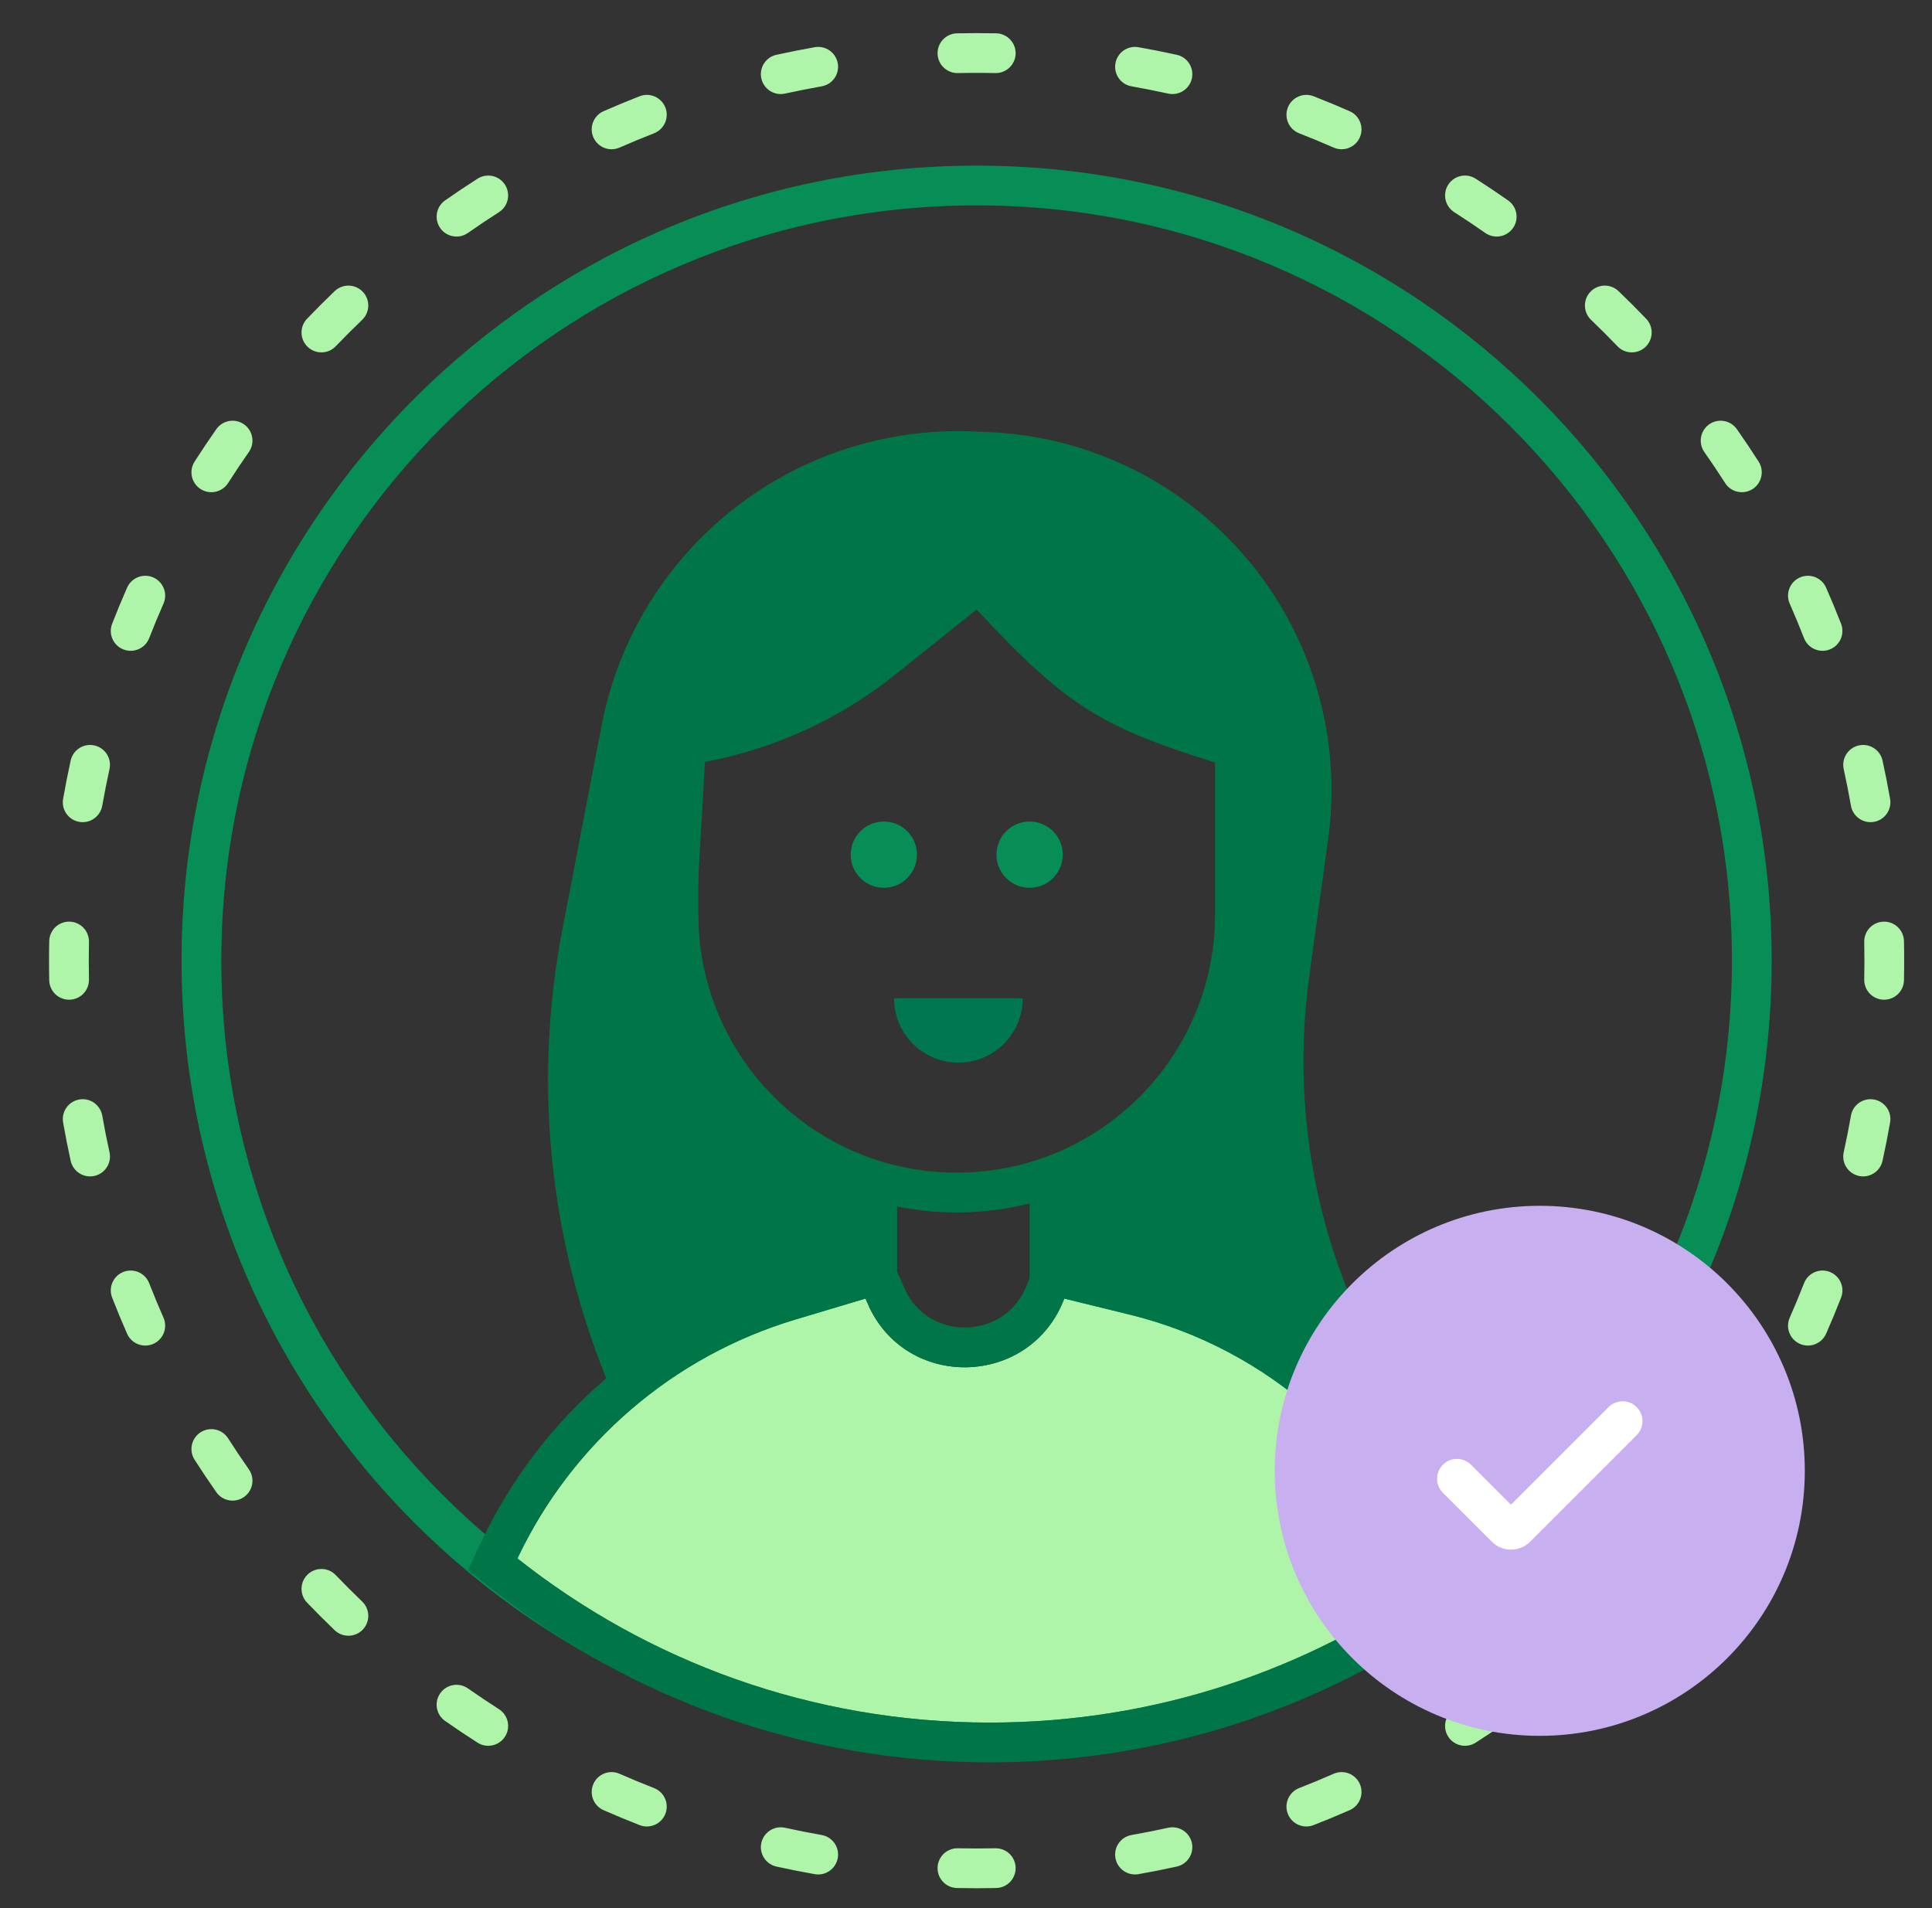
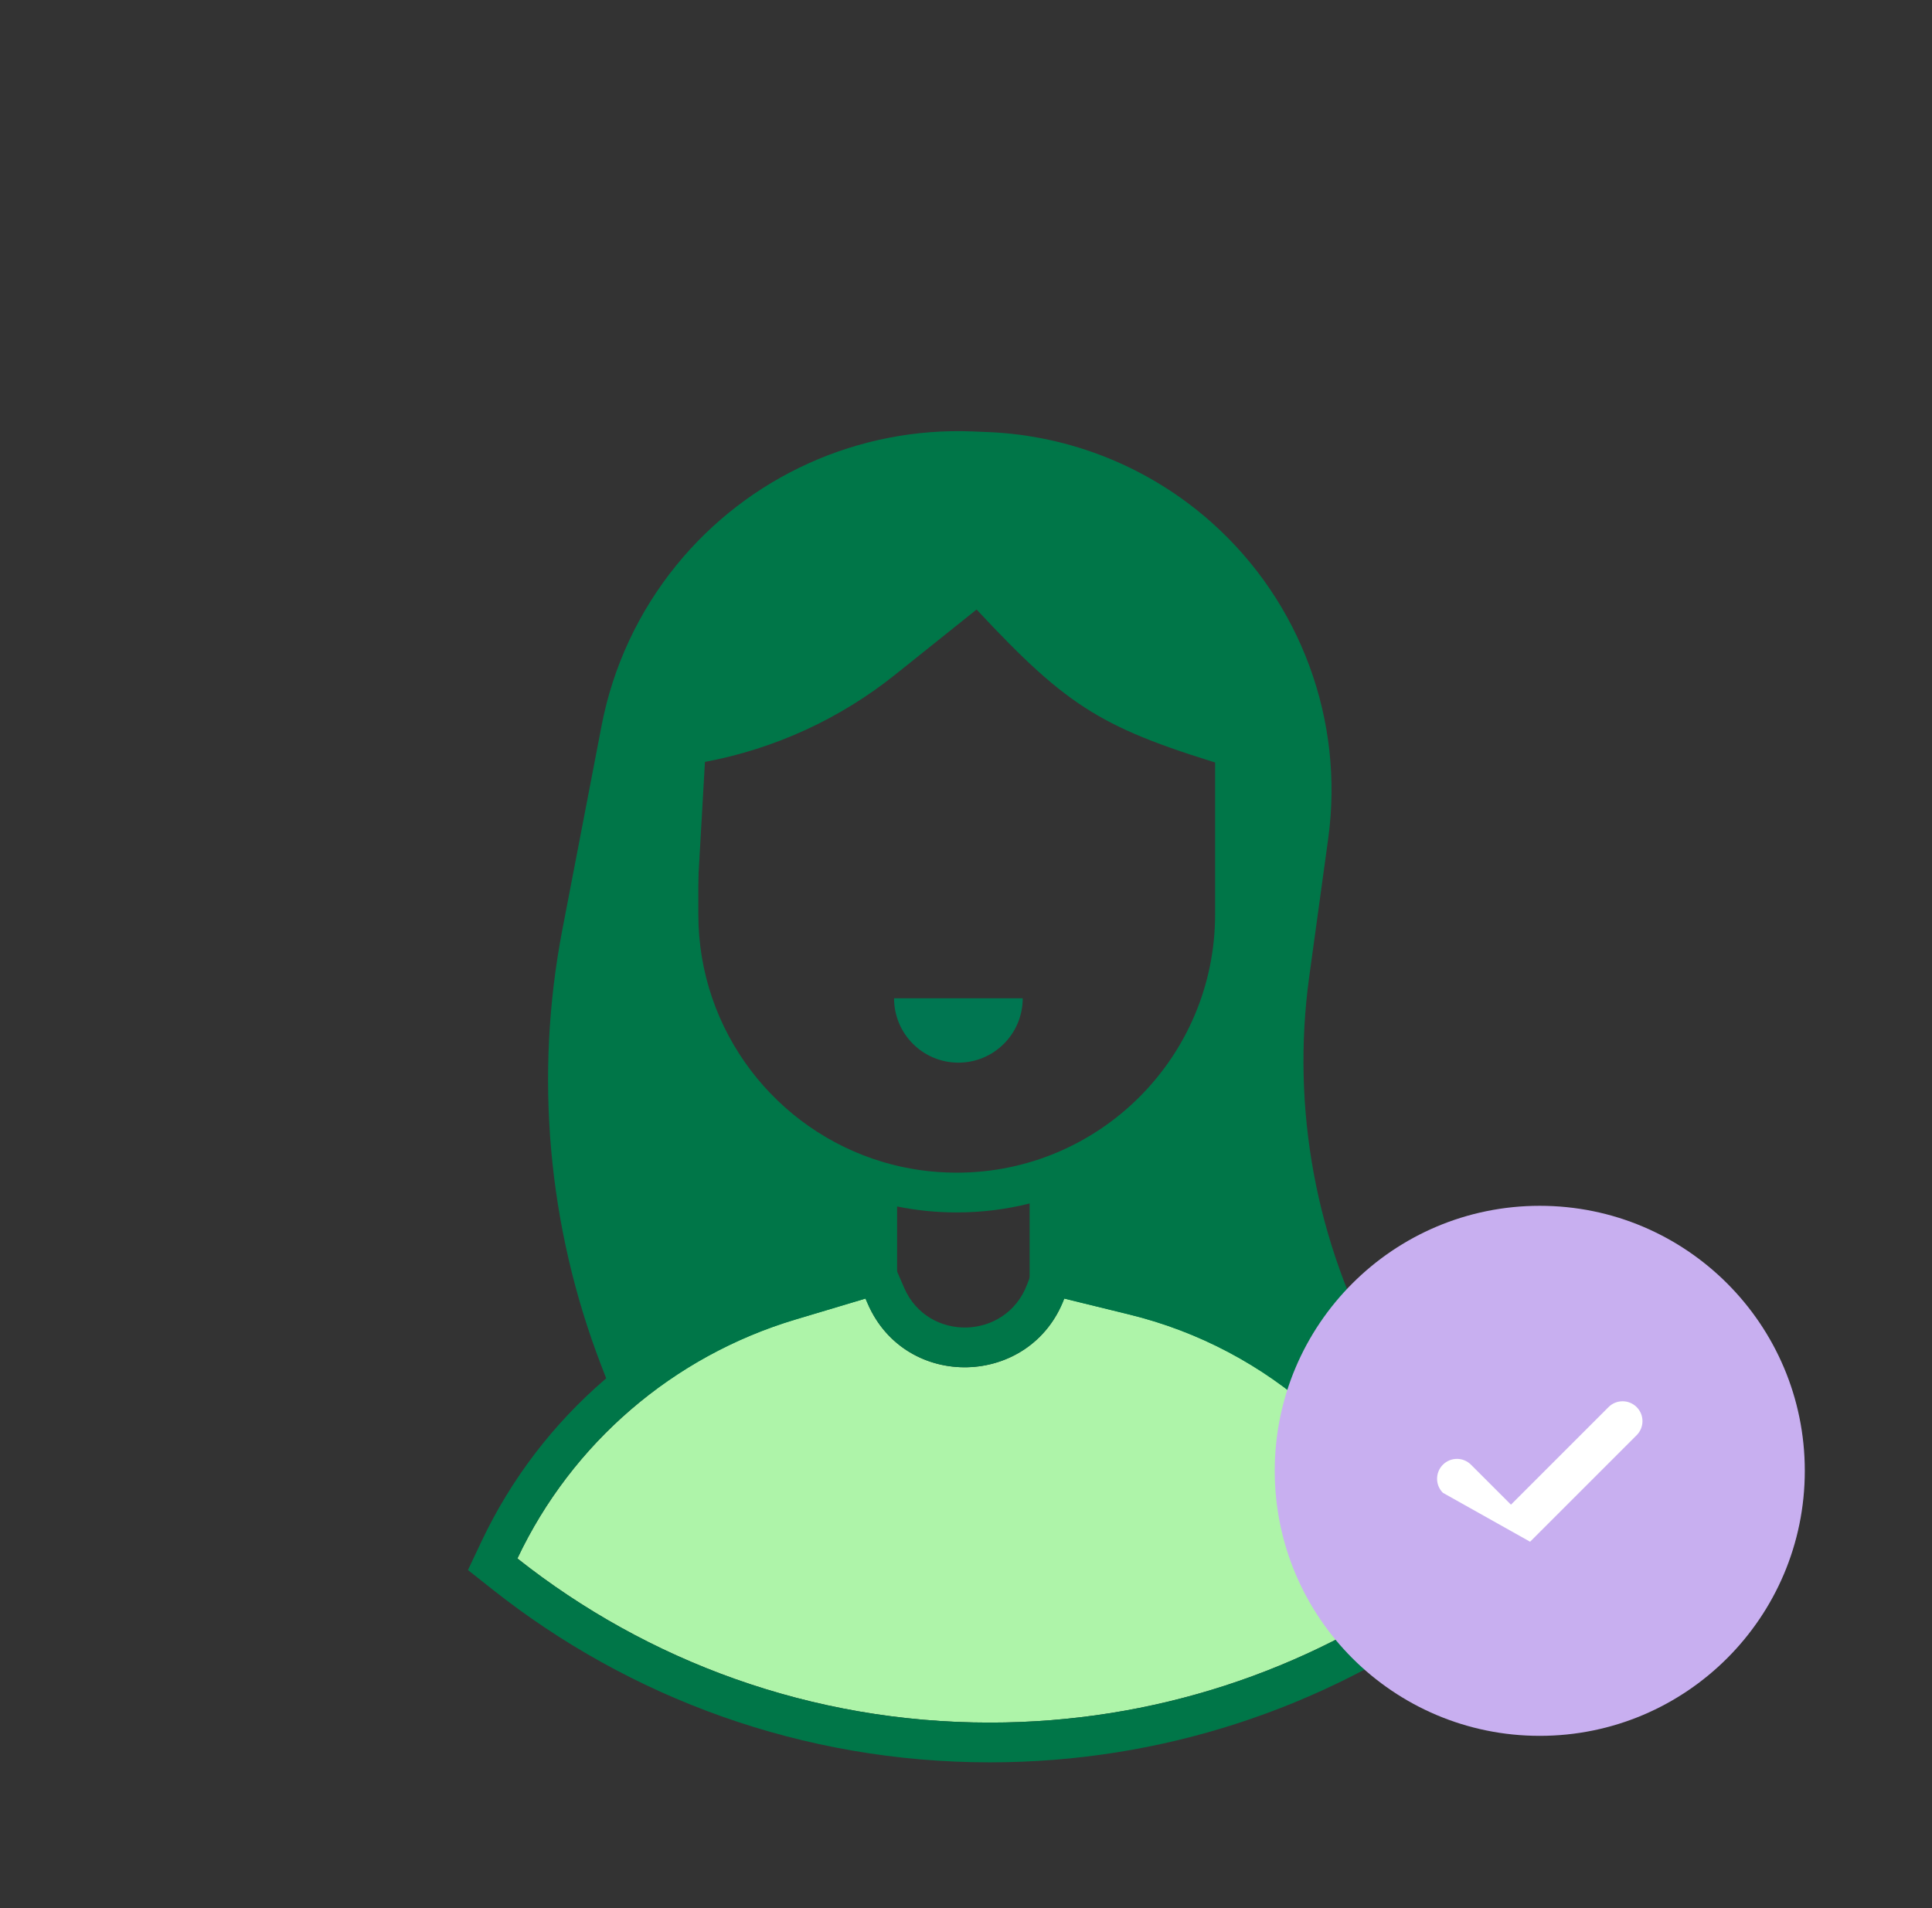
<svg xmlns="http://www.w3.org/2000/svg" width="81" height="80" viewBox="0 0 81 80" fill="none">
  <rect x="0" y="0" width="81" height="80" fill="#333333" stroke="none" />
  <path d="M29 41.667L29.555 31.944C32.474 31.397 35.212 30.141 37.531 28.286L40.944 25.555C44.833 29.722 46.222 30.555 51.778 32.222V39.167L50.389 44.722L46.222 48.333L43.167 50L43.444 54.722L46.222 55.278L51.778 57.5L56.222 60.556L58.444 58.056L57.845 56.963C55.168 52.081 54.132 46.466 54.89 40.949L55.685 35.165C56.368 30.201 54.53 25.224 50.785 21.895C48.194 19.592 44.885 18.256 41.42 18.115L40.789 18.089C35.992 17.893 31.384 19.972 28.356 23.699C26.773 25.647 25.696 27.957 25.222 30.422L23.578 38.971C22.401 45.09 22.963 51.416 25.2 57.232L25.944 59.167L29.833 56.944L36.5 54.722L37.056 50L36.222 49.444L30.944 46.111L29 41.667Z" fill="#007648" />
-   <path fill-rule="evenodd" clip-rule="evenodd" d="M40.944 8.611C23.455 8.611 9.278 22.789 9.278 40.278C9.278 57.767 23.455 71.945 40.944 71.945C58.433 71.945 72.611 57.767 72.611 40.278C72.611 22.789 58.433 8.611 40.944 8.611ZM7.611 40.278C7.611 21.868 22.535 6.944 40.944 6.944C59.354 6.944 74.278 21.868 74.278 40.278C74.278 58.687 59.354 73.611 40.944 73.611C22.535 73.611 7.611 58.687 7.611 40.278Z" fill="#068E56" />
-   <path fill-rule="evenodd" clip-rule="evenodd" d="M40.124 1.397C40.397 1.392 40.67 1.389 40.944 1.389C41.219 1.389 41.492 1.392 41.765 1.397C42.225 1.407 42.59 1.788 42.581 2.248C42.571 2.708 42.191 3.073 41.73 3.064C41.469 3.058 41.207 3.056 40.944 3.056C40.682 3.056 40.42 3.058 40.158 3.064C39.698 3.073 39.318 2.708 39.308 2.248C39.298 1.788 39.664 1.407 40.124 1.397ZM46.765 2.655C46.844 2.202 47.276 1.899 47.73 1.979C48.269 2.074 48.804 2.18 49.335 2.297C49.784 2.395 50.068 2.84 49.97 3.289C49.871 3.739 49.426 4.023 48.977 3.924C48.469 3.813 47.957 3.711 47.441 3.62C46.988 3.541 46.685 3.109 46.765 2.655ZM35.124 2.655C35.204 3.109 34.901 3.541 34.448 3.62C33.932 3.711 33.42 3.813 32.912 3.924C32.463 4.023 32.018 3.739 31.919 3.289C31.82 2.84 32.105 2.395 32.554 2.297C33.085 2.18 33.62 2.074 34.159 1.979C34.612 1.899 35.044 2.202 35.124 2.655ZM53.993 4.508C54.16 4.08 54.643 3.868 55.072 4.035C55.581 4.234 56.085 4.443 56.584 4.662C57.005 4.847 57.196 5.339 57.011 5.76C56.826 6.181 56.334 6.373 55.913 6.187C55.436 5.978 54.954 5.778 54.466 5.588C54.038 5.42 53.826 4.937 53.993 4.508ZM27.896 4.508C28.063 4.937 27.851 5.42 27.422 5.588C26.935 5.778 26.453 5.978 25.976 6.187C25.555 6.373 25.063 6.181 24.878 5.76C24.693 5.339 24.884 4.847 25.305 4.662C25.804 4.443 26.308 4.234 26.817 4.035C27.245 3.868 27.729 4.08 27.896 4.508ZM60.717 7.745C60.965 7.357 61.48 7.244 61.868 7.492C62.328 7.786 62.781 8.089 63.227 8.402C63.605 8.666 63.696 9.186 63.432 9.563C63.168 9.94 62.648 10.031 62.271 9.767C61.844 9.468 61.41 9.177 60.97 8.896C60.582 8.648 60.469 8.133 60.717 7.745ZM21.172 7.745C21.42 8.133 21.307 8.648 20.919 8.896C20.479 9.177 20.045 9.468 19.617 9.767C19.24 10.031 18.721 9.94 18.457 9.563C18.193 9.186 18.284 8.666 18.661 8.402C19.108 8.089 19.561 7.786 20.021 7.492C20.409 7.244 20.924 7.357 21.172 7.745ZM15.209 12.232C15.527 12.564 15.516 13.091 15.184 13.41C14.807 13.771 14.438 14.14 14.076 14.517C13.758 14.85 13.23 14.861 12.898 14.542C12.566 14.223 12.555 13.696 12.873 13.364C13.251 12.97 13.637 12.584 14.03 12.207C14.362 11.888 14.89 11.899 15.209 12.232ZM66.68 12.232C66.999 11.899 67.527 11.888 67.859 12.207C68.252 12.584 68.638 12.97 69.015 13.364C69.334 13.696 69.323 14.223 68.991 14.542C68.659 14.861 68.131 14.85 67.813 14.517C67.451 14.14 67.082 13.771 66.705 13.41C66.373 13.091 66.362 12.564 66.68 12.232ZM10.229 17.79C10.606 18.054 10.698 18.574 10.434 18.951C10.135 19.378 9.844 19.812 9.563 20.252C9.315 20.64 8.799 20.753 8.411 20.505C8.024 20.257 7.91 19.742 8.158 19.354C8.452 18.894 8.756 18.441 9.069 17.995C9.333 17.618 9.852 17.526 10.229 17.79ZM71.659 17.79C72.037 17.526 72.556 17.618 72.82 17.995C73.133 18.441 73.437 18.894 73.731 19.354C73.979 19.742 73.865 20.257 73.477 20.505C73.089 20.753 72.574 20.64 72.327 20.252C72.045 19.812 71.754 19.378 71.455 18.951C71.191 18.574 71.283 18.054 71.659 17.79ZM6.427 24.211C6.848 24.396 7.039 24.888 6.854 25.309C6.644 25.787 6.444 26.269 6.254 26.756C6.087 27.184 5.604 27.397 5.175 27.229C4.746 27.062 4.534 26.579 4.702 26.15C4.9 25.641 5.109 25.137 5.328 24.639C5.514 24.217 6.005 24.026 6.427 24.211ZM75.462 24.211C75.883 24.026 76.375 24.217 76.561 24.639C76.78 25.137 76.989 25.641 77.187 26.15C77.355 26.579 77.143 27.062 76.714 27.229C76.285 27.397 75.802 27.184 75.635 26.756C75.445 26.269 75.245 25.787 75.035 25.309C74.849 24.888 75.041 24.396 75.462 24.211ZM3.956 31.253C4.405 31.352 4.69 31.796 4.591 32.245C4.479 32.754 4.378 33.266 4.287 33.781C4.207 34.234 3.775 34.537 3.322 34.458C2.869 34.378 2.566 33.946 2.646 33.492C2.74 32.954 2.846 32.419 2.963 31.887C3.062 31.438 3.506 31.154 3.956 31.253ZM77.933 31.253C78.383 31.154 78.827 31.438 78.926 31.887C79.043 32.419 79.149 32.954 79.243 33.492C79.323 33.946 79.02 34.378 78.567 34.458C78.114 34.537 77.681 34.234 77.602 33.781C77.511 33.266 77.41 32.754 77.298 32.245C77.199 31.796 77.483 31.352 77.933 31.253ZM78.975 38.641C79.435 38.632 79.815 38.997 79.825 39.457C79.831 39.73 79.833 40.004 79.833 40.278C79.833 40.552 79.831 40.825 79.825 41.098C79.815 41.559 79.435 41.924 78.975 41.914C78.514 41.905 78.149 41.524 78.159 41.064C78.164 40.803 78.167 40.541 78.167 40.278C78.167 40.015 78.164 39.753 78.159 39.492C78.149 39.032 78.514 38.651 78.975 38.641ZM2.914 38.641C3.375 38.651 3.74 39.032 3.73 39.492C3.725 39.753 3.722 40.015 3.722 40.278C3.722 40.541 3.725 40.803 3.73 41.064C3.74 41.524 3.375 41.905 2.914 41.914C2.454 41.924 2.074 41.559 2.064 41.098C2.058 40.825 2.056 40.552 2.056 40.278C2.056 40.004 2.058 39.73 2.064 39.457C2.074 38.997 2.454 38.632 2.914 38.641ZM78.567 46.098C79.02 46.178 79.323 46.61 79.243 47.063C79.149 47.602 79.043 48.137 78.926 48.668C78.827 49.118 78.383 49.402 77.933 49.303C77.483 49.204 77.199 48.76 77.298 48.31C77.41 47.802 77.511 47.29 77.602 46.774C77.681 46.321 78.114 46.018 78.567 46.098ZM3.322 46.098C3.775 46.018 4.207 46.321 4.287 46.774C4.378 47.29 4.479 47.802 4.591 48.31C4.69 48.76 4.405 49.204 3.956 49.303C3.506 49.402 3.062 49.118 2.963 48.668C2.846 48.137 2.74 47.602 2.646 47.063C2.566 46.61 2.869 46.178 3.322 46.098ZM5.175 53.326C5.604 53.159 6.087 53.371 6.254 53.8C6.444 54.287 6.644 54.769 6.854 55.246C7.039 55.667 6.848 56.159 6.427 56.344C6.005 56.53 5.514 56.338 5.328 55.917C5.109 55.419 4.9 54.915 4.702 54.406C4.534 53.977 4.746 53.494 5.175 53.326ZM76.714 53.326C77.143 53.494 77.355 53.977 77.187 54.406C76.989 54.915 76.78 55.419 76.561 55.917C76.375 56.338 75.883 56.53 75.462 56.344C75.041 56.159 74.849 55.667 75.035 55.246C75.245 54.769 75.445 54.287 75.635 53.8C75.802 53.371 76.285 53.159 76.714 53.326ZM73.477 60.05C73.865 60.298 73.979 60.814 73.731 61.201C73.437 61.661 73.133 62.114 72.82 62.561C72.556 62.938 72.037 63.029 71.659 62.765C71.283 62.501 71.191 61.982 71.455 61.605C71.754 61.178 72.045 60.744 72.327 60.303C72.574 59.916 73.089 59.802 73.477 60.05ZM8.411 60.05C8.799 59.802 9.315 59.916 9.563 60.303C9.844 60.744 10.135 61.178 10.434 61.605C10.698 61.982 10.606 62.501 10.229 62.765C9.852 63.029 9.333 62.938 9.069 62.561C8.756 62.114 8.452 61.661 8.158 61.201C7.91 60.814 8.024 60.298 8.411 60.05ZM12.898 66.014C13.23 65.695 13.758 65.706 14.076 66.038C14.438 66.415 14.807 66.785 15.184 67.146C15.516 67.465 15.527 67.992 15.209 68.324C14.89 68.656 14.362 68.667 14.03 68.349C13.637 67.971 13.251 67.585 12.873 67.192C12.555 66.86 12.566 66.332 12.898 66.014ZM68.991 66.014C69.323 66.332 69.334 66.86 69.015 67.192C68.638 67.585 68.252 67.971 67.859 68.349C67.527 68.667 66.999 68.656 66.68 68.324C66.362 67.992 66.373 67.465 66.705 67.146C67.082 66.785 67.451 66.415 67.813 66.038C68.131 65.706 68.659 65.695 68.991 66.014ZM18.457 70.993C18.721 70.616 19.24 70.524 19.617 70.788C20.045 71.087 20.479 71.378 20.919 71.659C21.307 71.907 21.42 72.423 21.172 72.811C20.924 73.199 20.409 73.311 20.021 73.064C19.561 72.769 19.108 72.466 18.661 72.153C18.284 71.889 18.193 71.37 18.457 70.993ZM63.432 70.993C63.696 71.37 63.605 71.889 63.227 72.153C62.781 72.466 62.328 72.769 61.868 73.064C61.48 73.311 60.965 73.199 60.717 72.811C60.469 72.423 60.582 71.907 60.97 71.659C61.41 71.378 61.844 71.087 62.271 70.788C62.648 70.524 63.168 70.616 63.432 70.993ZM24.878 74.795C25.063 74.374 25.555 74.183 25.976 74.368C26.453 74.578 26.935 74.778 27.422 74.968C27.851 75.135 28.063 75.619 27.896 76.047C27.729 76.476 27.245 76.688 26.817 76.521C26.308 76.322 25.804 76.113 25.305 75.894C24.884 75.709 24.693 75.217 24.878 74.795ZM57.011 74.795C57.196 75.217 57.005 75.709 56.584 75.894C56.085 76.113 55.581 76.322 55.072 76.521C54.643 76.688 54.16 76.476 53.993 76.047C53.826 75.619 54.038 75.135 54.466 74.968C54.954 74.778 55.436 74.578 55.913 74.368C56.334 74.183 56.826 74.374 57.011 74.795ZM31.919 77.266C32.018 76.817 32.463 76.533 32.912 76.631C33.42 76.743 33.932 76.845 34.448 76.935C34.901 77.015 35.204 77.447 35.124 77.9C35.044 78.353 34.612 78.656 34.159 78.577C33.62 78.482 33.085 78.376 32.554 78.259C32.105 78.16 31.82 77.715 31.919 77.266ZM49.97 77.266C50.068 77.715 49.784 78.16 49.335 78.259C48.804 78.376 48.269 78.482 47.73 78.577C47.276 78.656 46.844 78.353 46.765 77.9C46.685 77.447 46.988 77.015 47.441 76.935C47.957 76.845 48.469 76.743 48.977 76.631C49.426 76.533 49.871 76.817 49.97 77.266ZM39.308 78.308C39.318 77.847 39.698 77.482 40.158 77.492C40.42 77.497 40.682 77.5 40.944 77.5C41.207 77.5 41.469 77.497 41.73 77.492C42.191 77.482 42.571 77.847 42.581 78.308C42.59 78.768 42.225 79.149 41.765 79.158C41.492 79.164 41.219 79.167 40.944 79.167C40.67 79.167 40.397 79.164 40.124 79.158C39.664 79.149 39.298 78.768 39.308 78.308Z" fill="#AEF4A9" />
-   <path d="M44.556 35.833C44.556 36.6 43.934 37.222 43.167 37.222C42.4 37.222 41.778 36.6 41.778 35.833C41.778 35.066 42.4 34.444 43.167 34.444C43.934 34.444 44.556 35.066 44.556 35.833Z" fill="#068E56" />
-   <path d="M38.444 35.833C38.444 36.6 37.823 37.222 37.056 37.222C36.288 37.222 35.667 36.6 35.667 35.833C35.667 35.066 36.288 34.444 37.056 34.444C37.823 34.444 38.444 35.066 38.444 35.833Z" fill="#068E56" />
  <path d="M37.484 41.855H42.878C42.878 43.345 41.671 44.553 40.181 44.553C38.691 44.553 37.484 43.345 37.484 41.855Z" fill="#007651" />
  <path d="M21.692 65.341C23.979 60.505 28.215 56.858 33.354 55.321L36.286 54.444L36.377 54.653C37.962 58.318 43.207 58.179 44.62 54.444L47.35 55.113C53.212 56.548 57.907 60.793 59.977 66.34C54.761 70.044 48.385 72.222 41.5 72.222C34.018 72.222 27.136 69.65 21.692 65.341Z" fill="#AEF4A9" />
  <path fill-rule="evenodd" clip-rule="evenodd" d="M19.619 65.826L20.185 64.629C22.674 59.366 27.284 55.397 32.877 53.724L37.228 52.423L37.907 53.992C38.891 56.268 42.172 56.203 43.061 53.855L43.583 52.475L47.746 53.494C54.149 55.061 59.278 59.698 61.538 65.757L61.986 66.957L60.942 67.699C55.453 71.597 48.742 73.889 41.5 73.889C33.629 73.889 26.386 71.181 20.658 66.648L19.619 65.826ZM21.692 65.341C27.137 69.65 34.018 72.222 41.5 72.222C48.385 72.222 54.761 70.044 59.977 66.34C57.907 60.793 53.212 56.548 47.35 55.113L44.62 54.444C43.207 58.179 37.962 58.318 36.377 54.653L36.286 54.444L33.355 55.321C28.215 56.858 23.979 60.505 21.692 65.341Z" fill="#007648" />
  <path d="M64.555 72.778C70.692 72.778 75.667 67.803 75.667 61.666C75.667 55.53 70.692 50.555 64.555 50.555C58.419 50.555 53.444 55.53 53.444 61.666C53.444 67.803 58.419 72.778 64.555 72.778Z" fill="#C8AFF0" />
-   <path d="M64.555 70C69.158 70 72.889 66.269 72.889 61.667C72.889 57.064 69.158 53.333 64.555 53.333C59.953 53.333 56.222 57.064 56.222 61.667C56.222 66.269 59.953 70 64.555 70Z" fill="#C8AFF0" />
-   <path fill-rule="evenodd" clip-rule="evenodd" d="M68.617 58.994C68.943 59.319 68.943 59.847 68.617 60.173L64.15 64.639C63.707 65.082 62.988 65.082 62.545 64.639L60.494 62.588C60.169 62.263 60.169 61.735 60.494 61.41C60.819 61.084 61.347 61.084 61.672 61.41L63.348 63.085L67.439 58.994C67.764 58.669 68.291 58.669 68.617 58.994Z" fill="white" />
+   <path fill-rule="evenodd" clip-rule="evenodd" d="M68.617 58.994C68.943 59.319 68.943 59.847 68.617 60.173L64.15 64.639L60.494 62.588C60.169 62.263 60.169 61.735 60.494 61.41C60.819 61.084 61.347 61.084 61.672 61.41L63.348 63.085L67.439 58.994C67.764 58.669 68.291 58.669 68.617 58.994Z" fill="white" />
  <path fill-rule="evenodd" clip-rule="evenodd" d="M27.611 32.778V27.778H29.278V38.333C29.278 43.239 32.54 47.386 37.016 48.718C37.995 49.01 39.034 49.166 40.111 49.166C46.094 49.166 50.944 44.316 50.944 38.333V27.778H52.611V32.778C54.145 32.778 55.389 34.021 55.389 35.555C55.389 37.09 54.145 38.333 52.611 38.333C52.611 43.566 49.396 48.047 44.833 49.91V53.333L43.167 55V50.457C42.189 50.703 41.165 50.833 40.111 50.833C39.255 50.833 38.419 50.747 37.611 50.583V55L35.944 53.611V50.122C31.09 48.406 27.611 43.777 27.611 38.333C26.077 38.333 24.833 37.09 24.833 35.555C24.833 34.021 26.077 32.778 27.611 32.778ZM27.611 34.444C26.997 34.444 26.5 34.942 26.5 35.555C26.5 36.169 26.997 36.666 27.611 36.666V34.444ZM53.722 35.555C53.722 36.169 53.225 36.666 52.611 36.666V34.444C53.225 34.444 53.722 34.942 53.722 35.555Z" fill="#007648" />
</svg>